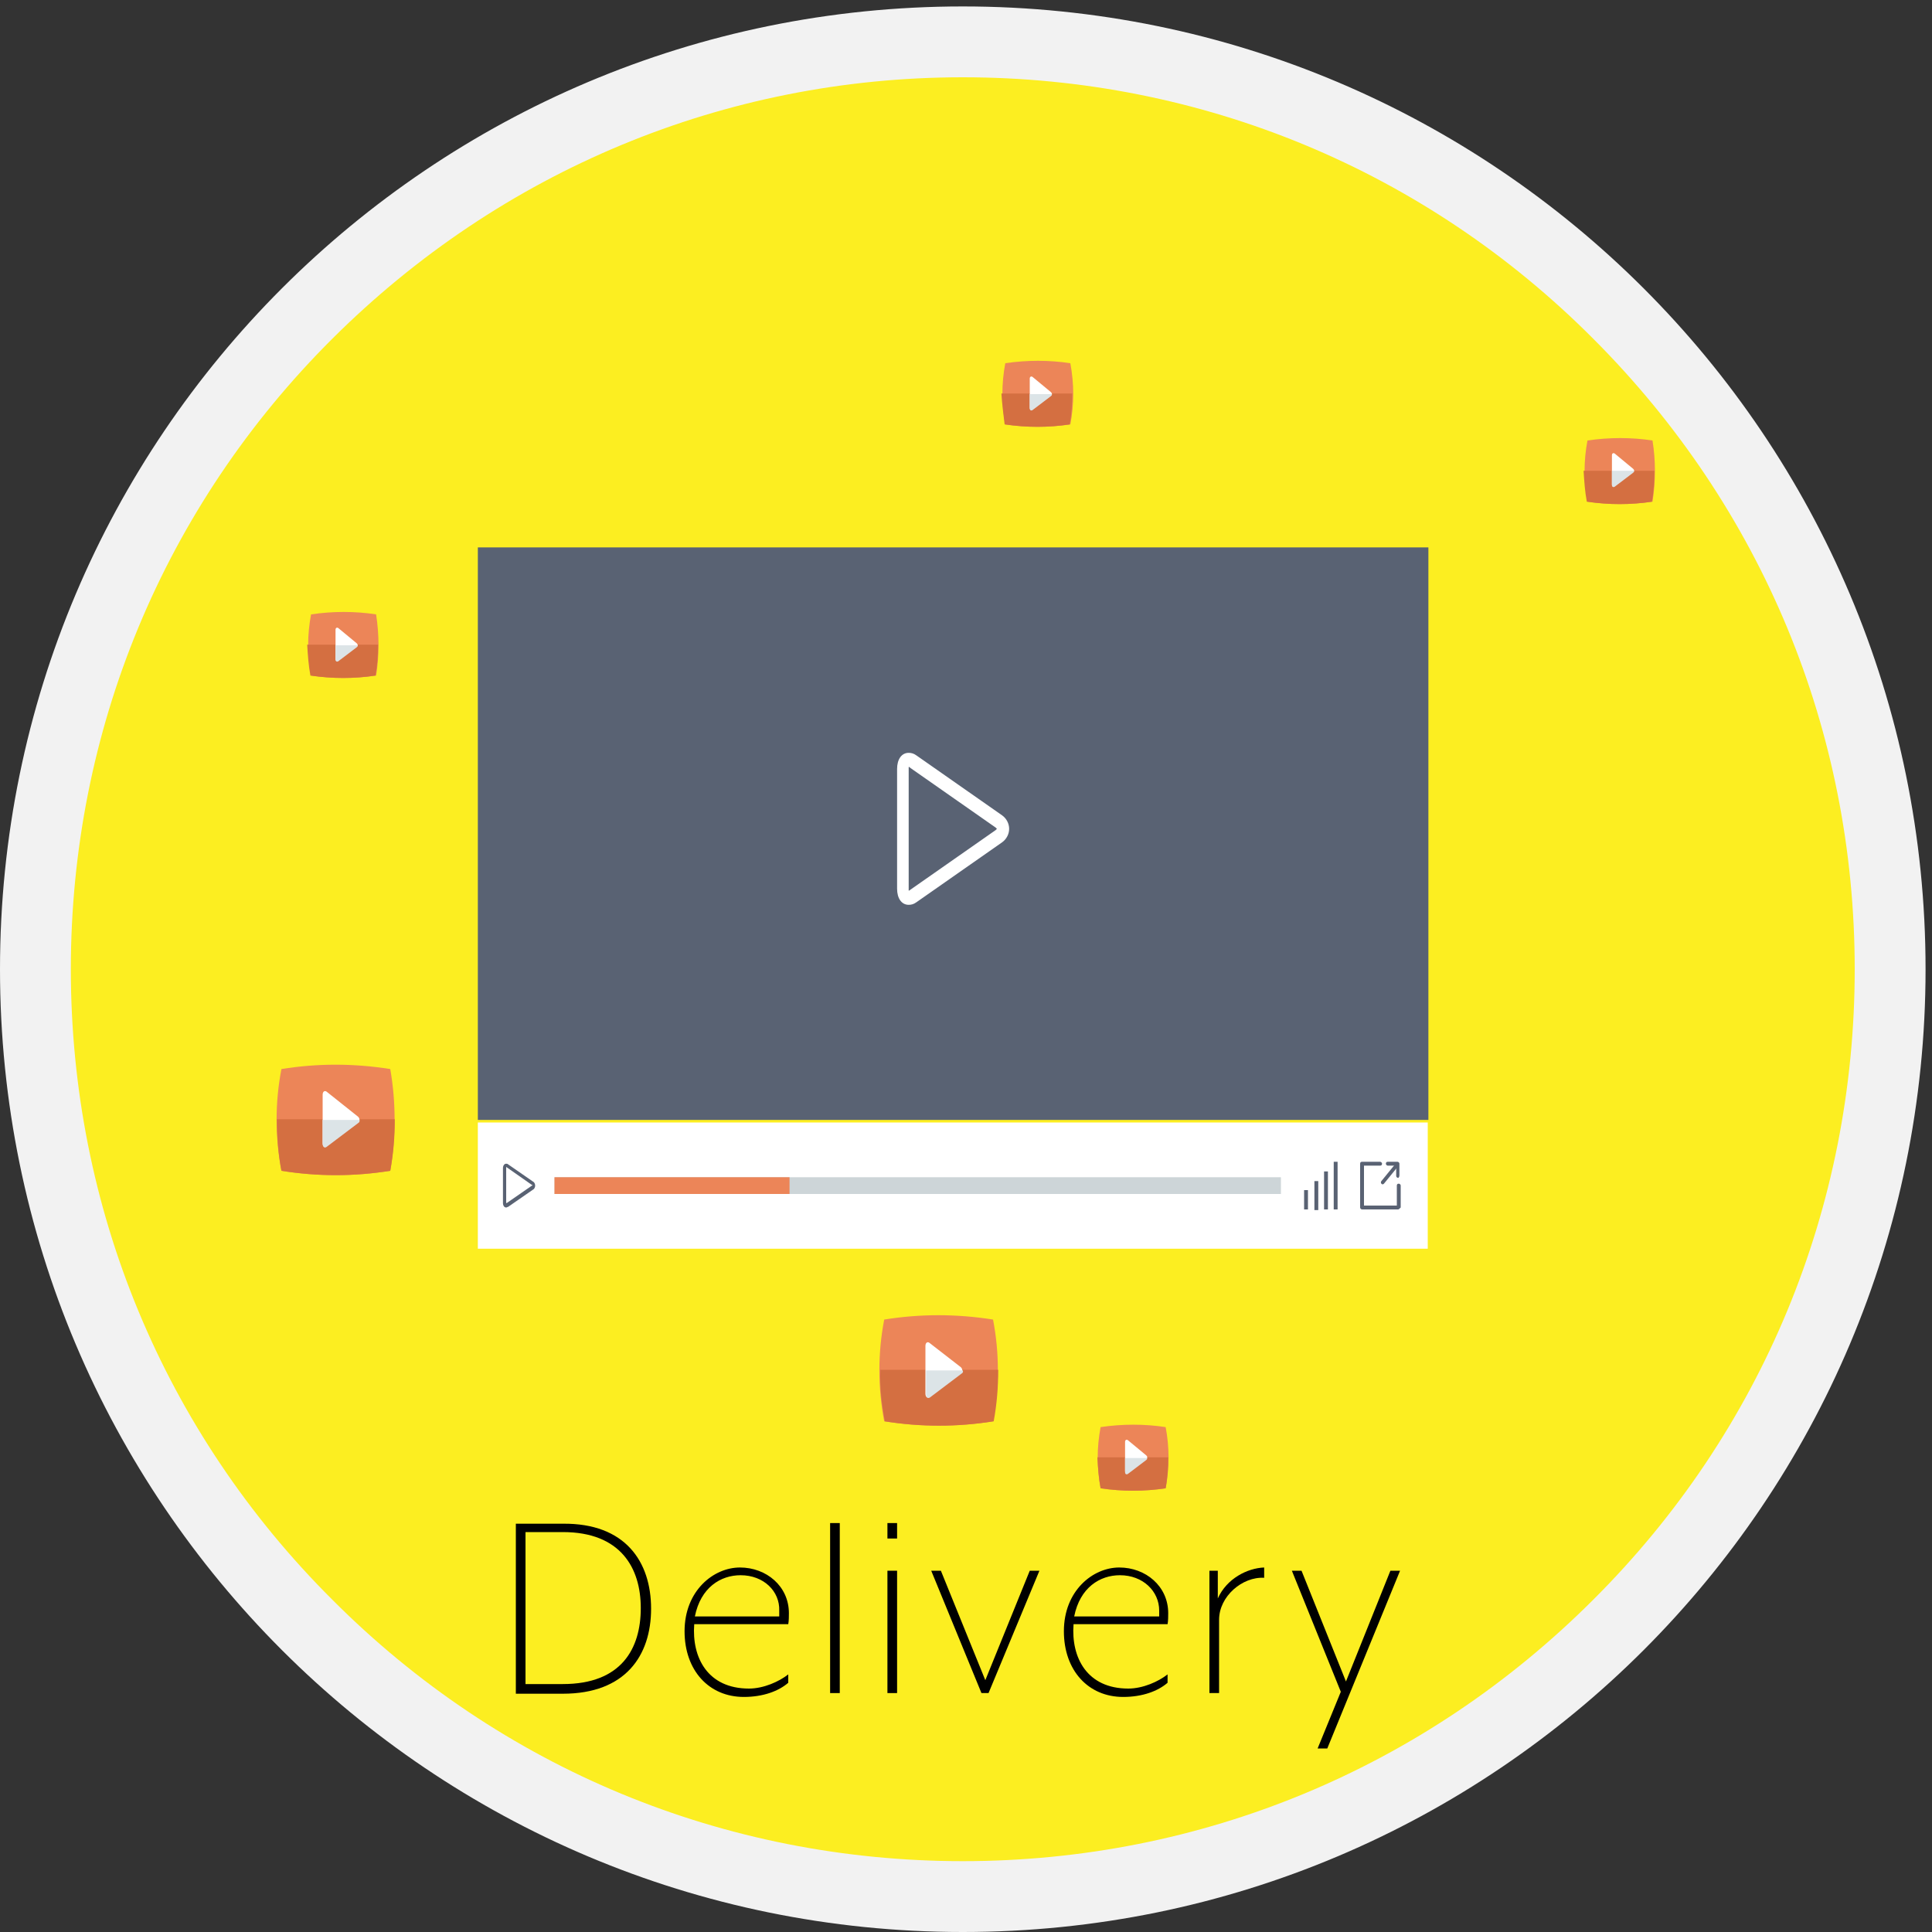
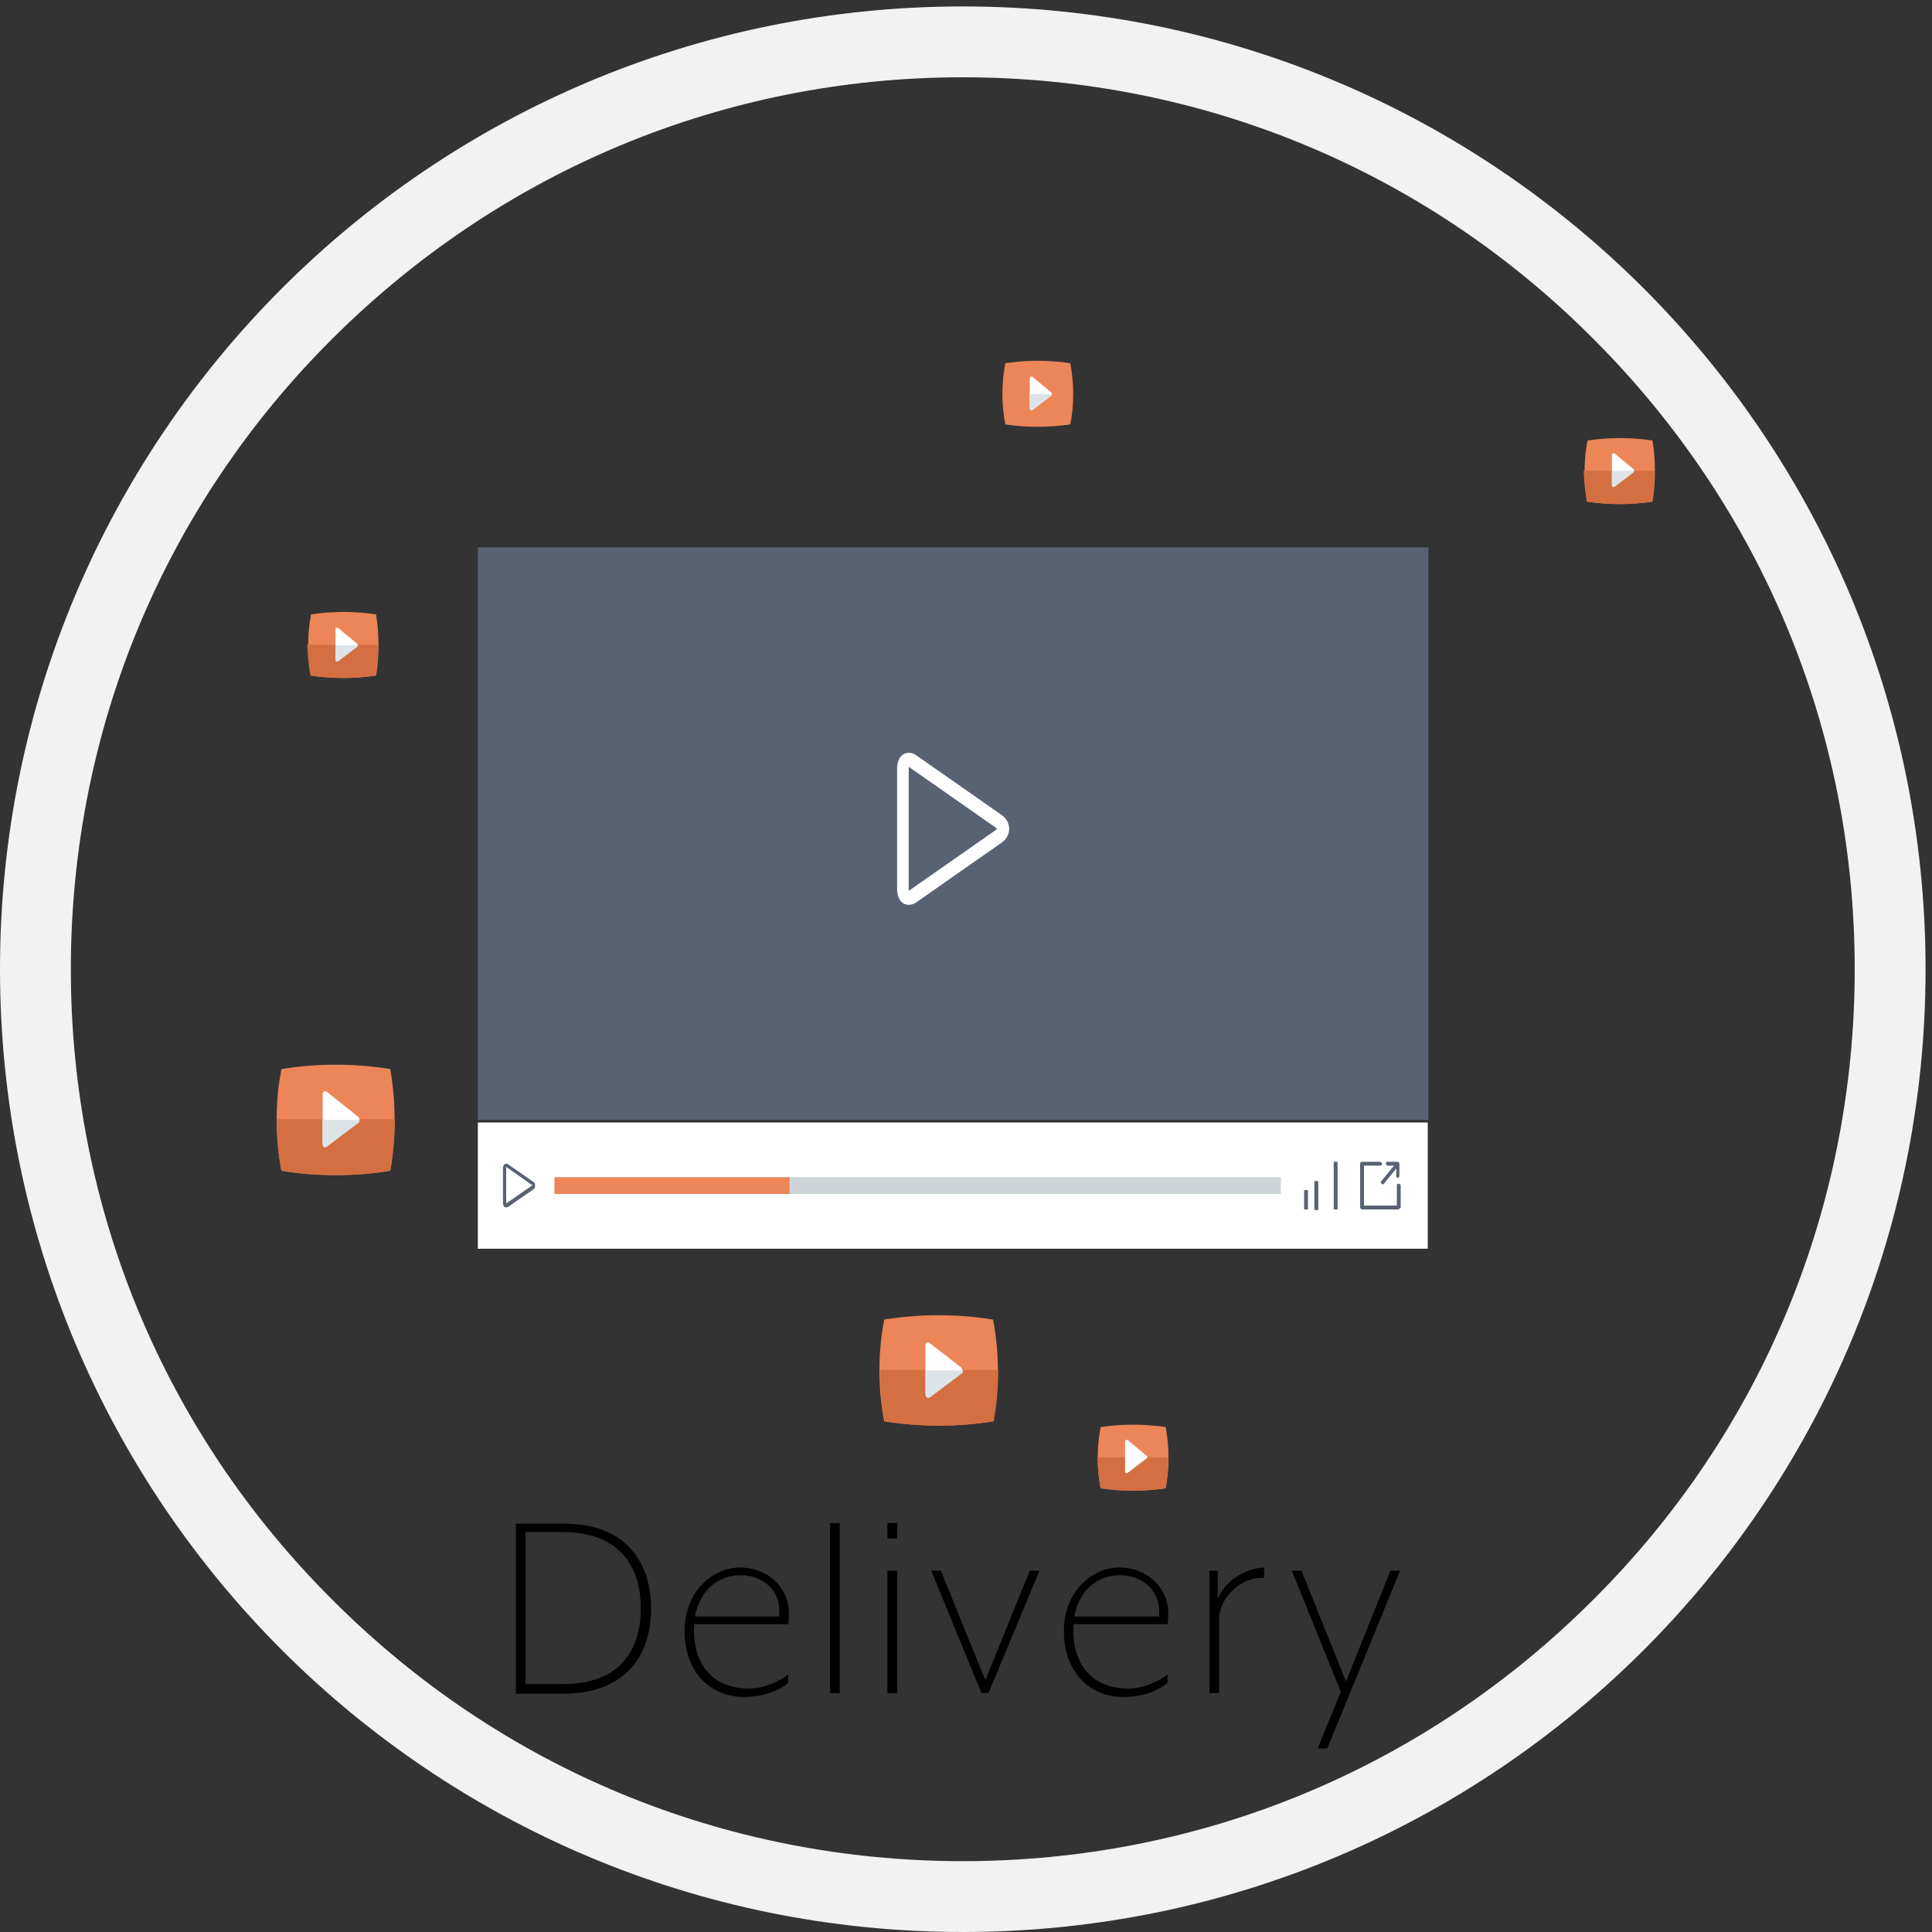
<svg xmlns="http://www.w3.org/2000/svg" version="1.1" id="Layer_1" x="0px" y="0px" viewBox="0 0 300 300" style="enable-background:new 0 0 300 300;" xml:space="preserve">
  <rect x="0" y="0" width="300" height="300" fill="#333333" stroke="none" />
  <style type="text/css">
	.st0{fill:#FCEE21;}
	.st1{fill:#F2F2F2;}
	.st2{fill:#596273;}
	.st3{fill:#FFFFFF;}
	.st4{fill:#CDD5D8;}
	.st5{fill:#EC8558;}
	.st6{fill:#D46F41;}
	.st7{fill:#DCE4E7;}
</style>
  <g>
-     <path class="st0" d="M149.5,294.5c-79.4,0-144-64.6-144-144c0-79.4,64.6-144,144-144c79.4,0,144,64.6,144,144   C293.5,229.9,228.9,294.5,149.5,294.5z" />
    <path class="st1" d="M149.5,12c37,0,71.8,14.4,97.9,40.6c26.2,26.2,40.6,60.9,40.6,97.9c0,37-14.4,71.8-40.6,97.9   c-26.2,26.2-60.9,40.6-97.9,40.6c-37,0-71.8-14.4-97.9-40.6C25.4,222.3,11,187.5,11,150.5s14.4-71.8,40.6-97.9S112.5,12,149.5,12    M149.5,1C66.9,1,0,67.9,0,150.5S66.9,300,149.5,300S299,233.1,299,150.5S232.1,1,149.5,1L149.5,1z" />
  </g>
  <g>
    <rect x="74.2" y="85" class="st2" width="147.6" height="88.9" />
    <rect x="74.2" y="174.3" class="st3" width="147.5" height="19.6" />
    <rect x="86.1" y="182.8" class="st4" width="112.8" height="2.6" />
    <rect x="86.1" y="182.8" class="st5" width="36.5" height="2.6" />
    <g>
      <path class="st2" d="M78.6,187.5c-0.3,0-0.5-0.3-0.5-0.7v-5.4c0-0.4,0.2-0.7,0.5-0.7c0.1,0,0.2,0,0.3,0.1l3.9,2.7    c0.2,0.1,0.3,0.4,0.3,0.6c0,0.2-0.1,0.5-0.3,0.6l-3.9,2.7C78.8,187.4,78.7,187.5,78.6,187.5L78.6,187.5z M78.6,181.2    C78.6,181.2,78.6,181.3,78.6,181.2l0,5.5c0,0,0,0.1,0,0.1c0,0,0,0,0.1,0l3.9-2.7c0,0,0.1,0,0.1-0.1c0,0,0,0-0.1,0L78.6,181.2    C78.6,181.2,78.6,181.2,78.6,181.2L78.6,181.2z" />
    </g>
    <g>
      <g>
        <g>
          <rect x="207.1" y="180.4" class="st2" width="0.6" height="7.4" />
        </g>
      </g>
-       <rect x="205.6" y="181.9" class="st2" width="0.6" height="5.9" />
      <rect x="204.1" y="183.4" class="st2" width="0.6" height="4.5" />
      <rect x="202.5" y="184.8" class="st2" width="0.6" height="3" />
    </g>
    <g>
      <g>
        <path class="st2" d="M217.1,187.8h-5.6c-0.1,0-0.3-0.1-0.3-0.3v-6.8c0-0.2,0.1-0.3,0.3-0.3h2.8c0.1,0,0.3,0.1,0.3,0.3     s-0.1,0.3-0.3,0.3h-2.5v6.2h5.1v-3.1c0-0.2,0.1-0.3,0.3-0.3c0.1,0,0.3,0.1,0.3,0.3v3.4C217.3,187.7,217.2,187.8,217.1,187.8     L217.1,187.8z" />
      </g>
      <g>
        <g>
          <path class="st2" d="M217.1,182.9c-0.1,0-0.3-0.1-0.3-0.3V181l-1.3,0c-0.1,0-0.3-0.1-0.3-0.3c0-0.2,0.1-0.3,0.3-0.3l0,0h1.5      c0.1,0,0.3,0.1,0.3,0.3v1.8C217.3,182.7,217.2,182.9,217.1,182.9L217.1,182.9L217.1,182.9z" />
        </g>
        <g>
          <path class="st2" d="M214.7,183.9c-0.1,0-0.1,0-0.2-0.1c-0.1-0.1-0.1-0.3,0-0.4l2.2-2.7c0.1-0.1,0.3-0.1,0.4,0      c0.1,0.1,0.1,0.3,0,0.4l-2.2,2.7C214.8,183.9,214.7,183.9,214.7,183.9L214.7,183.9z" />
        </g>
      </g>
    </g>
    <g>
      <path class="st3" d="M141.1,140.5c-1.1,0-1.8-1-1.8-2.5v-18.6c0-1.5,0.7-2.5,1.8-2.5c0.4,0,0.8,0.1,1.2,0.4l13.3,9.3    c0.7,0.5,1.1,1.3,1.1,2.1c0,0.8-0.4,1.6-1.1,2.1l-13.3,9.3C141.9,140.4,141.5,140.5,141.1,140.5L141.1,140.5z M141.1,119.1    c0,0,0,0.1,0,0.3V138c0,0.2,0,0.2,0,0.3c0,0,0.1,0,0.2-0.1l13.3-9.3c0.1-0.1,0.2-0.2,0.2-0.2c0,0-0.1-0.1-0.2-0.2l-13.3-9.3    C141.3,119.1,141.2,119.1,141.1,119.1L141.1,119.1z" />
    </g>
  </g>
  <g>
    <g>
      <path class="st5" d="M60.6,181.8c-5.6,0.9-11.2,0.9-16.9,0c-1-5.3-1-10.6,0-15.8c5.6-0.9,11.2-0.9,16.9,0    C61.5,171.2,61.5,176.5,60.6,181.8z" />
      <path class="st6" d="M43.7,181.8c5.6,0.9,11.2,0.9,16.9,0c0.5-2.7,0.7-5.3,0.7-8H43C43,176.5,43.2,179.2,43.7,181.8z" />
      <path class="st3" d="M55.6,173.4c0.3,0.3,0.3,0.7,0,0.9l-4.9,3.7c-0.3,0.3-0.6,0-0.6-0.5v-7.5c0-0.5,0.3-0.7,0.6-0.5L55.6,173.4z" />
      <path class="st7" d="M50.1,177.6c0,0.5,0.3,0.7,0.6,0.5l4.9-3.7c0.2-0.1,0.3-0.3,0.2-0.5h-5.7V177.6z" />
    </g>
  </g>
  <g>
    <g>
      <path class="st5" d="M154.2,220.7c-5.6,0.9-11.2,0.9-16.9,0c-1-5.3-1-10.6,0-15.8c5.6-0.9,11.2-0.9,16.9,0    C155.2,210.1,155.2,215.4,154.2,220.7z" />
      <path class="st6" d="M137.4,220.7c5.6,0.9,11.2,0.9,16.9,0c0.5-2.7,0.7-5.3,0.7-8h-18.3C136.6,215.4,136.9,218,137.4,220.7z" />
      <path class="st3" d="M149.2,212.3c0.3,0.3,0.3,0.7,0,0.9l-4.9,3.7c-0.3,0.3-0.6,0-0.6-0.5V209c0-0.5,0.3-0.7,0.6-0.5L149.2,212.3z    " />
      <path class="st7" d="M143.8,216.5c0,0.5,0.3,0.7,0.6,0.5l4.9-3.7c0.2-0.1,0.3-0.3,0.2-0.5h-5.7V216.5z" />
    </g>
  </g>
  <g>
    <g>
      <path class="st5" d="M256.6,77.9c-3.4,0.5-6.8,0.5-10.1,0c-0.6-3.2-0.6-6.3,0-9.5c3.4-0.5,6.8-0.5,10.1,0    C257.1,71.5,257.1,74.7,256.6,77.9z" />
      <path class="st6" d="M246.4,77.9c3.4,0.5,6.8,0.5,10.1,0c0.3-1.6,0.4-3.2,0.4-4.8h-11C246,74.7,246.1,76.3,246.4,77.9z" />
      <path class="st3" d="M253.6,72.8c0.2,0.2,0.2,0.4,0,0.5l-2.9,2.2c-0.2,0.2-0.4,0-0.4-0.3v-4.5c0-0.3,0.2-0.4,0.4-0.3L253.6,72.8z" />
      <path class="st7" d="M250.3,75.3c0,0.3,0.2,0.4,0.4,0.3l2.9-2.2c0.1-0.1,0.2-0.2,0.1-0.3h-3.4V75.3z" />
    </g>
  </g>
  <g>
    <g>
      <path class="st5" d="M58.4,104.9c-3.4,0.5-6.8,0.5-10.1,0c-0.6-3.2-0.6-6.3,0-9.5c3.4-0.5,6.8-0.5,10.1,0    C58.9,98.6,58.9,101.8,58.4,104.9z" />
      <path class="st6" d="M48.2,104.9c3.4,0.5,6.8,0.5,10.1,0c0.3-1.6,0.4-3.2,0.4-4.8h-11C47.8,101.7,47.9,103.3,48.2,104.9z" />
      <path class="st3" d="M55.4,99.9c0.2,0.2,0.2,0.4,0,0.5l-2.9,2.2c-0.2,0.2-0.4,0-0.4-0.3v-4.5c0-0.3,0.2-0.4,0.4-0.3L55.4,99.9z" />
      <path class="st7" d="M52.1,102.4c0,0.3,0.2,0.4,0.4,0.3l2.9-2.2c0.1-0.1,0.2-0.2,0.1-0.3h-3.4V102.4z" />
    </g>
  </g>
  <g>
    <g>
      <path class="st5" d="M181,231.1c-3.4,0.5-6.8,0.5-10.1,0c-0.6-3.2-0.6-6.3,0-9.5c3.4-0.5,6.8-0.5,10.1,0    C181.6,224.7,181.6,227.9,181,231.1z" />
      <path class="st6" d="M170.9,231.1c3.4,0.5,6.8,0.5,10.1,0c0.3-1.6,0.4-3.2,0.4-4.8h-11C170.5,227.9,170.6,229.5,170.9,231.1z" />
      <path class="st3" d="M178,226c0.2,0.2,0.2,0.4,0,0.5l-2.9,2.2c-0.2,0.2-0.4,0-0.4-0.3v-4.5c0-0.3,0.2-0.4,0.4-0.3L178,226z" />
-       <path class="st7" d="M174.7,228.6c0,0.3,0.2,0.4,0.4,0.3l2.9-2.2c0.1-0.1,0.2-0.2,0.1-0.3h-3.4V228.6z" />
    </g>
  </g>
  <g>
    <g>
      <path class="st5" d="M166.2,65.9c-3.4,0.5-6.8,0.5-10.1,0c-0.6-3.2-0.6-6.3,0-9.5c3.4-0.5,6.8-0.5,10.1,0    C166.8,59.6,166.8,62.8,166.2,65.9z" />
-       <path class="st6" d="M156,65.9c3.4,0.5,6.8,0.5,10.1,0c0.3-1.6,0.4-3.2,0.4-4.8h-11C155.6,62.7,155.8,64.3,156,65.9z" />
      <path class="st3" d="M163.2,60.9c0.2,0.2,0.2,0.4,0,0.5l-2.9,2.2c-0.2,0.2-0.4,0-0.4-0.3v-4.5c0-0.3,0.2-0.4,0.4-0.3L163.2,60.9z" />
      <path class="st7" d="M159.9,63.4c0,0.3,0.2,0.4,0.4,0.3l2.9-2.2c0.1-0.1,0.2-0.2,0.1-0.3h-3.4V63.4z" />
    </g>
  </g>
  <g>
    <path d="M101.1,249.8c0,7.3-4,13.2-13.7,13.2h-7.3v-26.4h7.3C97.1,236.5,101.1,242.5,101.1,249.8z M81.6,237.9v23.6h5.8   c9.1,0,12.1-5.5,12.1-11.8c0-6.2-3.1-11.8-12.1-11.8H81.6z" />
    <path d="M122.5,250.5c0,0.4,0,1.2-0.1,1.7h-14.6c-0.4,5.2,2.1,10,8.5,10c2.3,0,4.7-1.1,6.1-2.2v1.3c-1.5,1.3-3.9,2.2-6.9,2.2   c-5.4,0-9.2-4.1-9.2-10.2c0-6.3,4.5-9.9,8.6-9.9C119,243.4,122.5,246.3,122.5,250.5z M115,244.6c-3.1,0-6.2,1.9-7.1,6.4H121   c0,0,0-0.6,0-0.9C121.1,247.1,118.6,244.6,115,244.6z" />
    <path d="M128.9,262.9v-26.4h1.5v26.4H128.9z" />
    <path d="M137.8,238.9v-2.4h1.5v2.4H137.8z M137.8,262.9v-19h1.5v19H137.8z" />
    <path d="M153.5,262.9h-1.1l-7.8-19h1.5l6.9,17l6.9-17h1.5L153.5,262.9z" />
    <path d="M181.4,250.5c0,0.4,0,1.2-0.1,1.7h-14.6c-0.4,5.2,2.1,10,8.5,10c2.3,0,4.7-1.1,6.1-2.2v1.3c-1.5,1.3-3.9,2.2-6.9,2.2   c-5.4,0-9.2-4.1-9.2-10.2c0-6.3,4.5-9.9,8.6-9.9C177.9,243.4,181.4,246.3,181.4,250.5z M173.9,244.6c-3.1,0-6.2,1.9-7.1,6.4h13.2   c0,0,0-0.6,0-0.9C180,247.1,177.5,244.6,173.9,244.6z" />
    <path d="M189.3,251.5v11.4h-1.5v-19h1.3l0,4.3c1.4-3.1,4.6-4.7,7.2-4.8v1.6C192.9,244.8,189.3,247.9,189.3,251.5z" />
    <path d="M206.1,271.5h-1.5l3.6-8.8l-7.6-18.8h1.5l6.9,17.2l6.9-17.2h1.5L206.1,271.5z" />
  </g>
</svg>